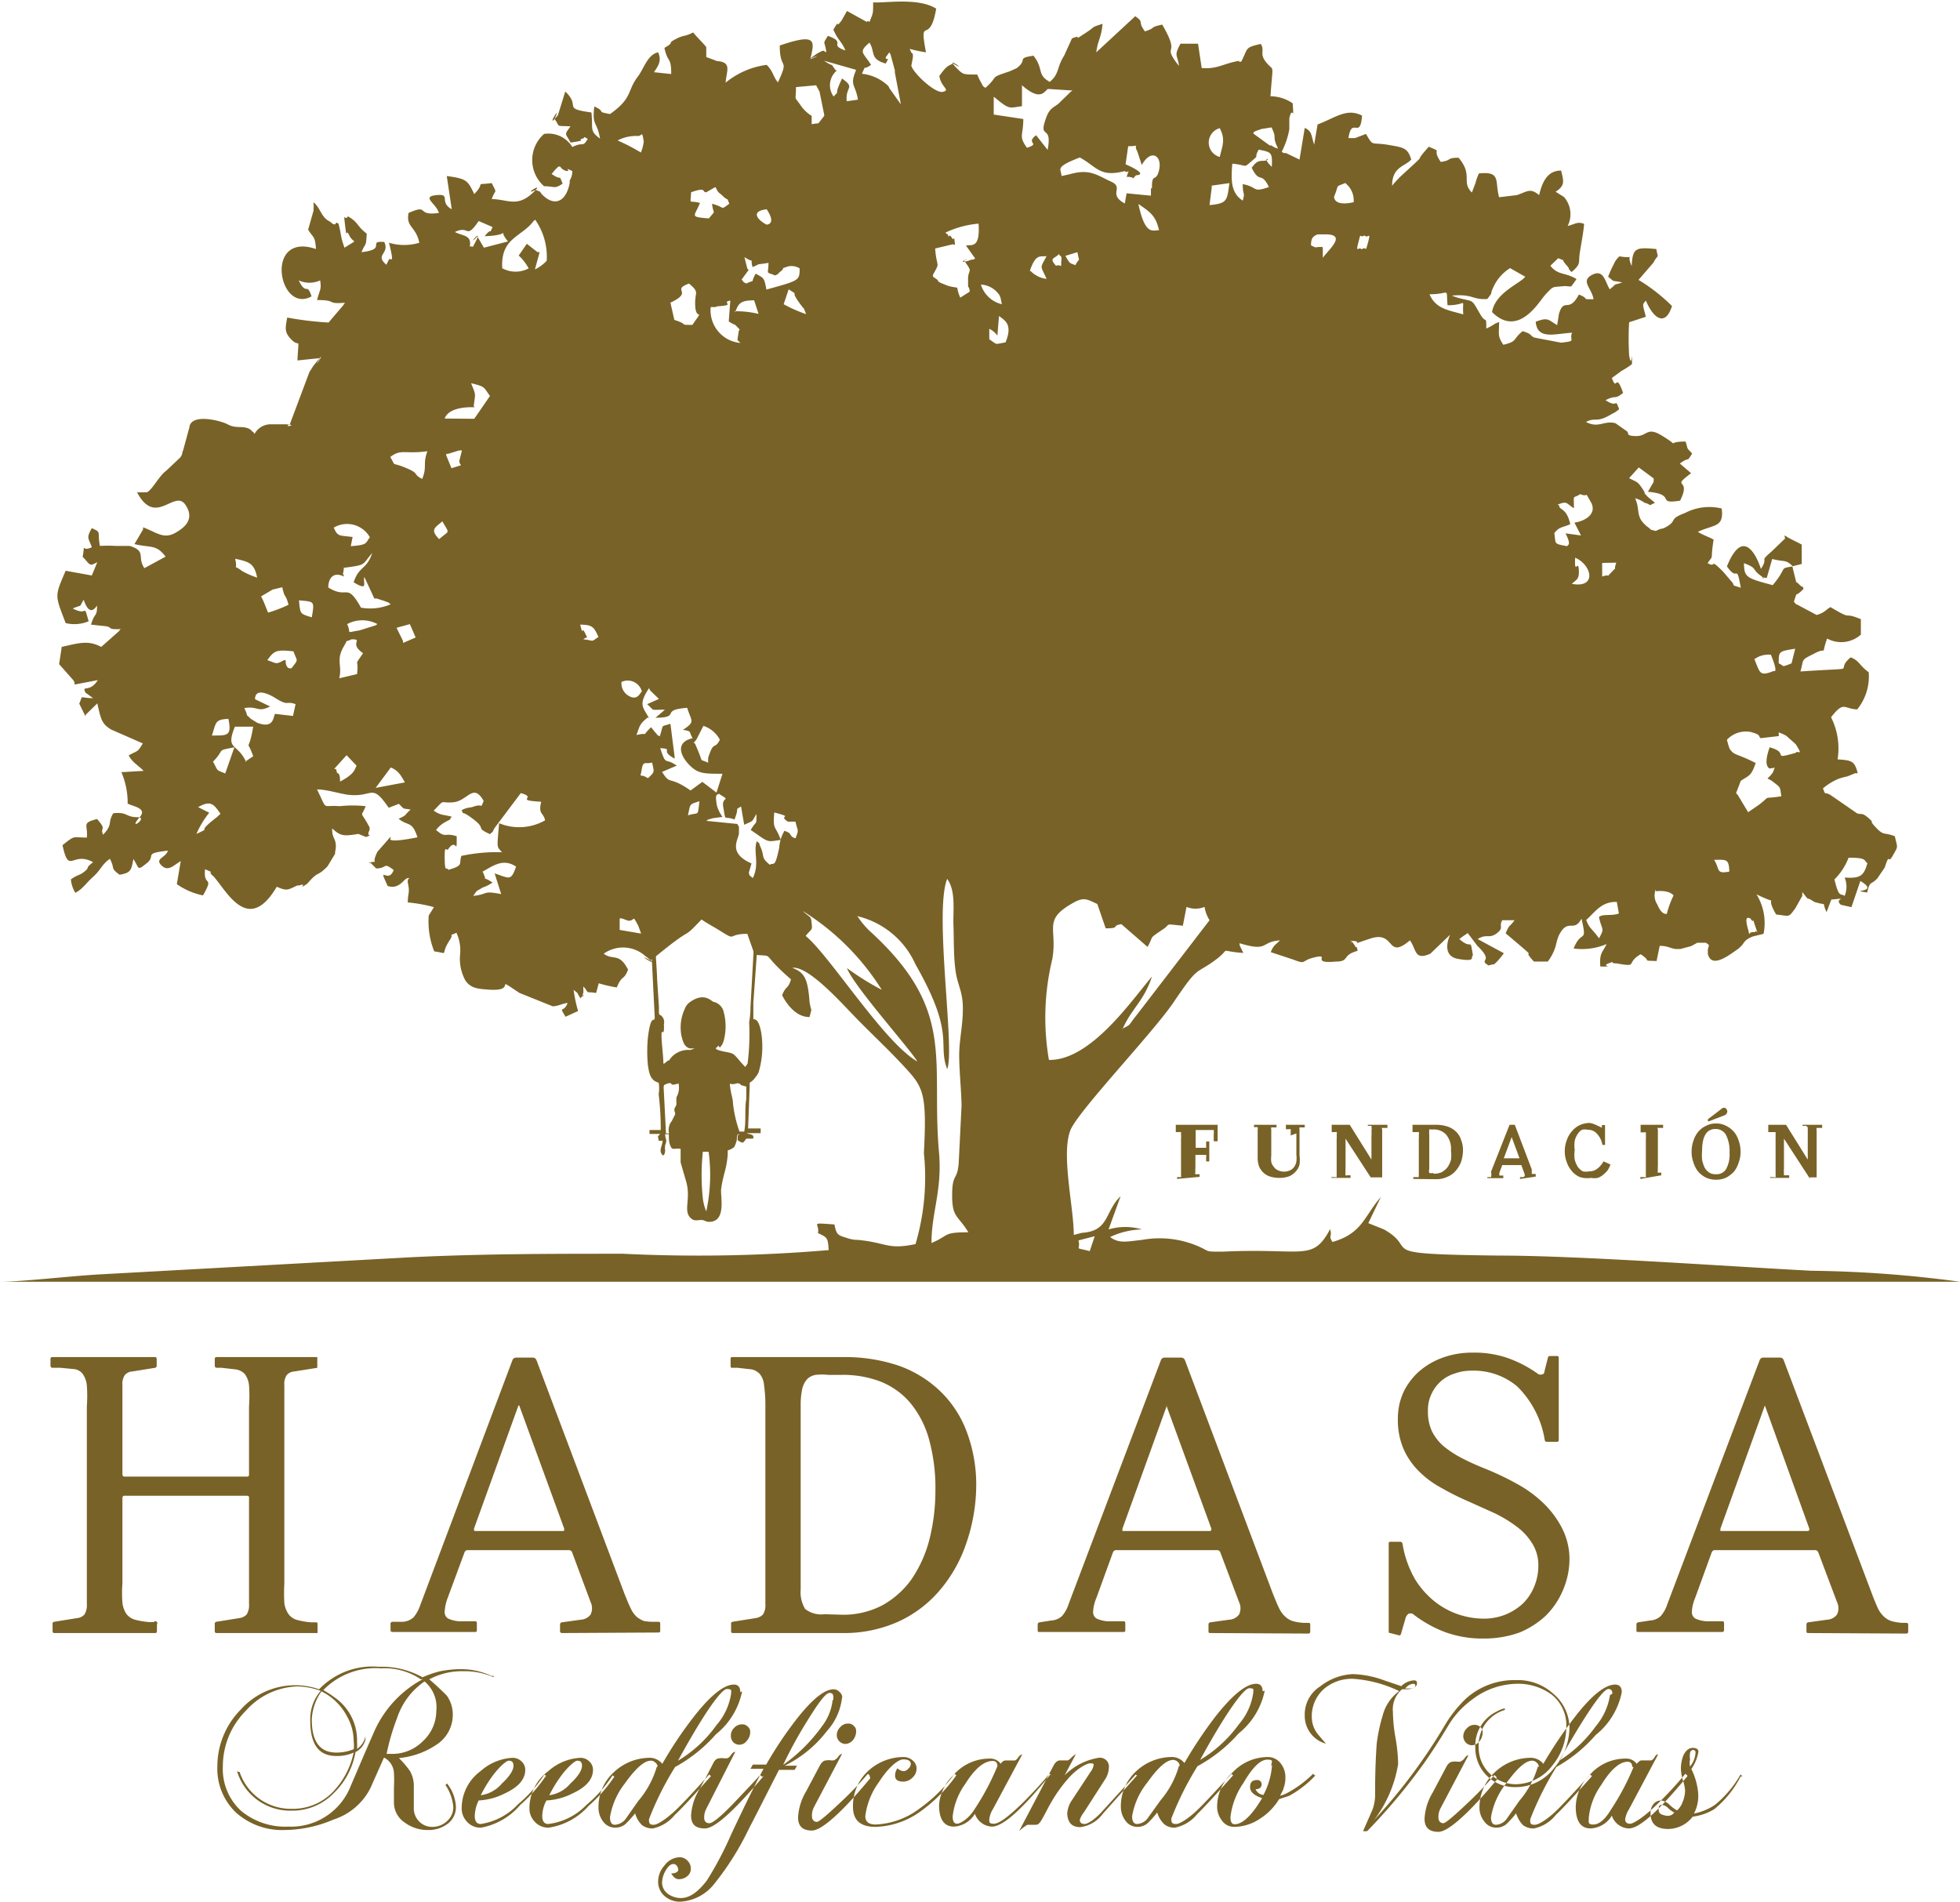
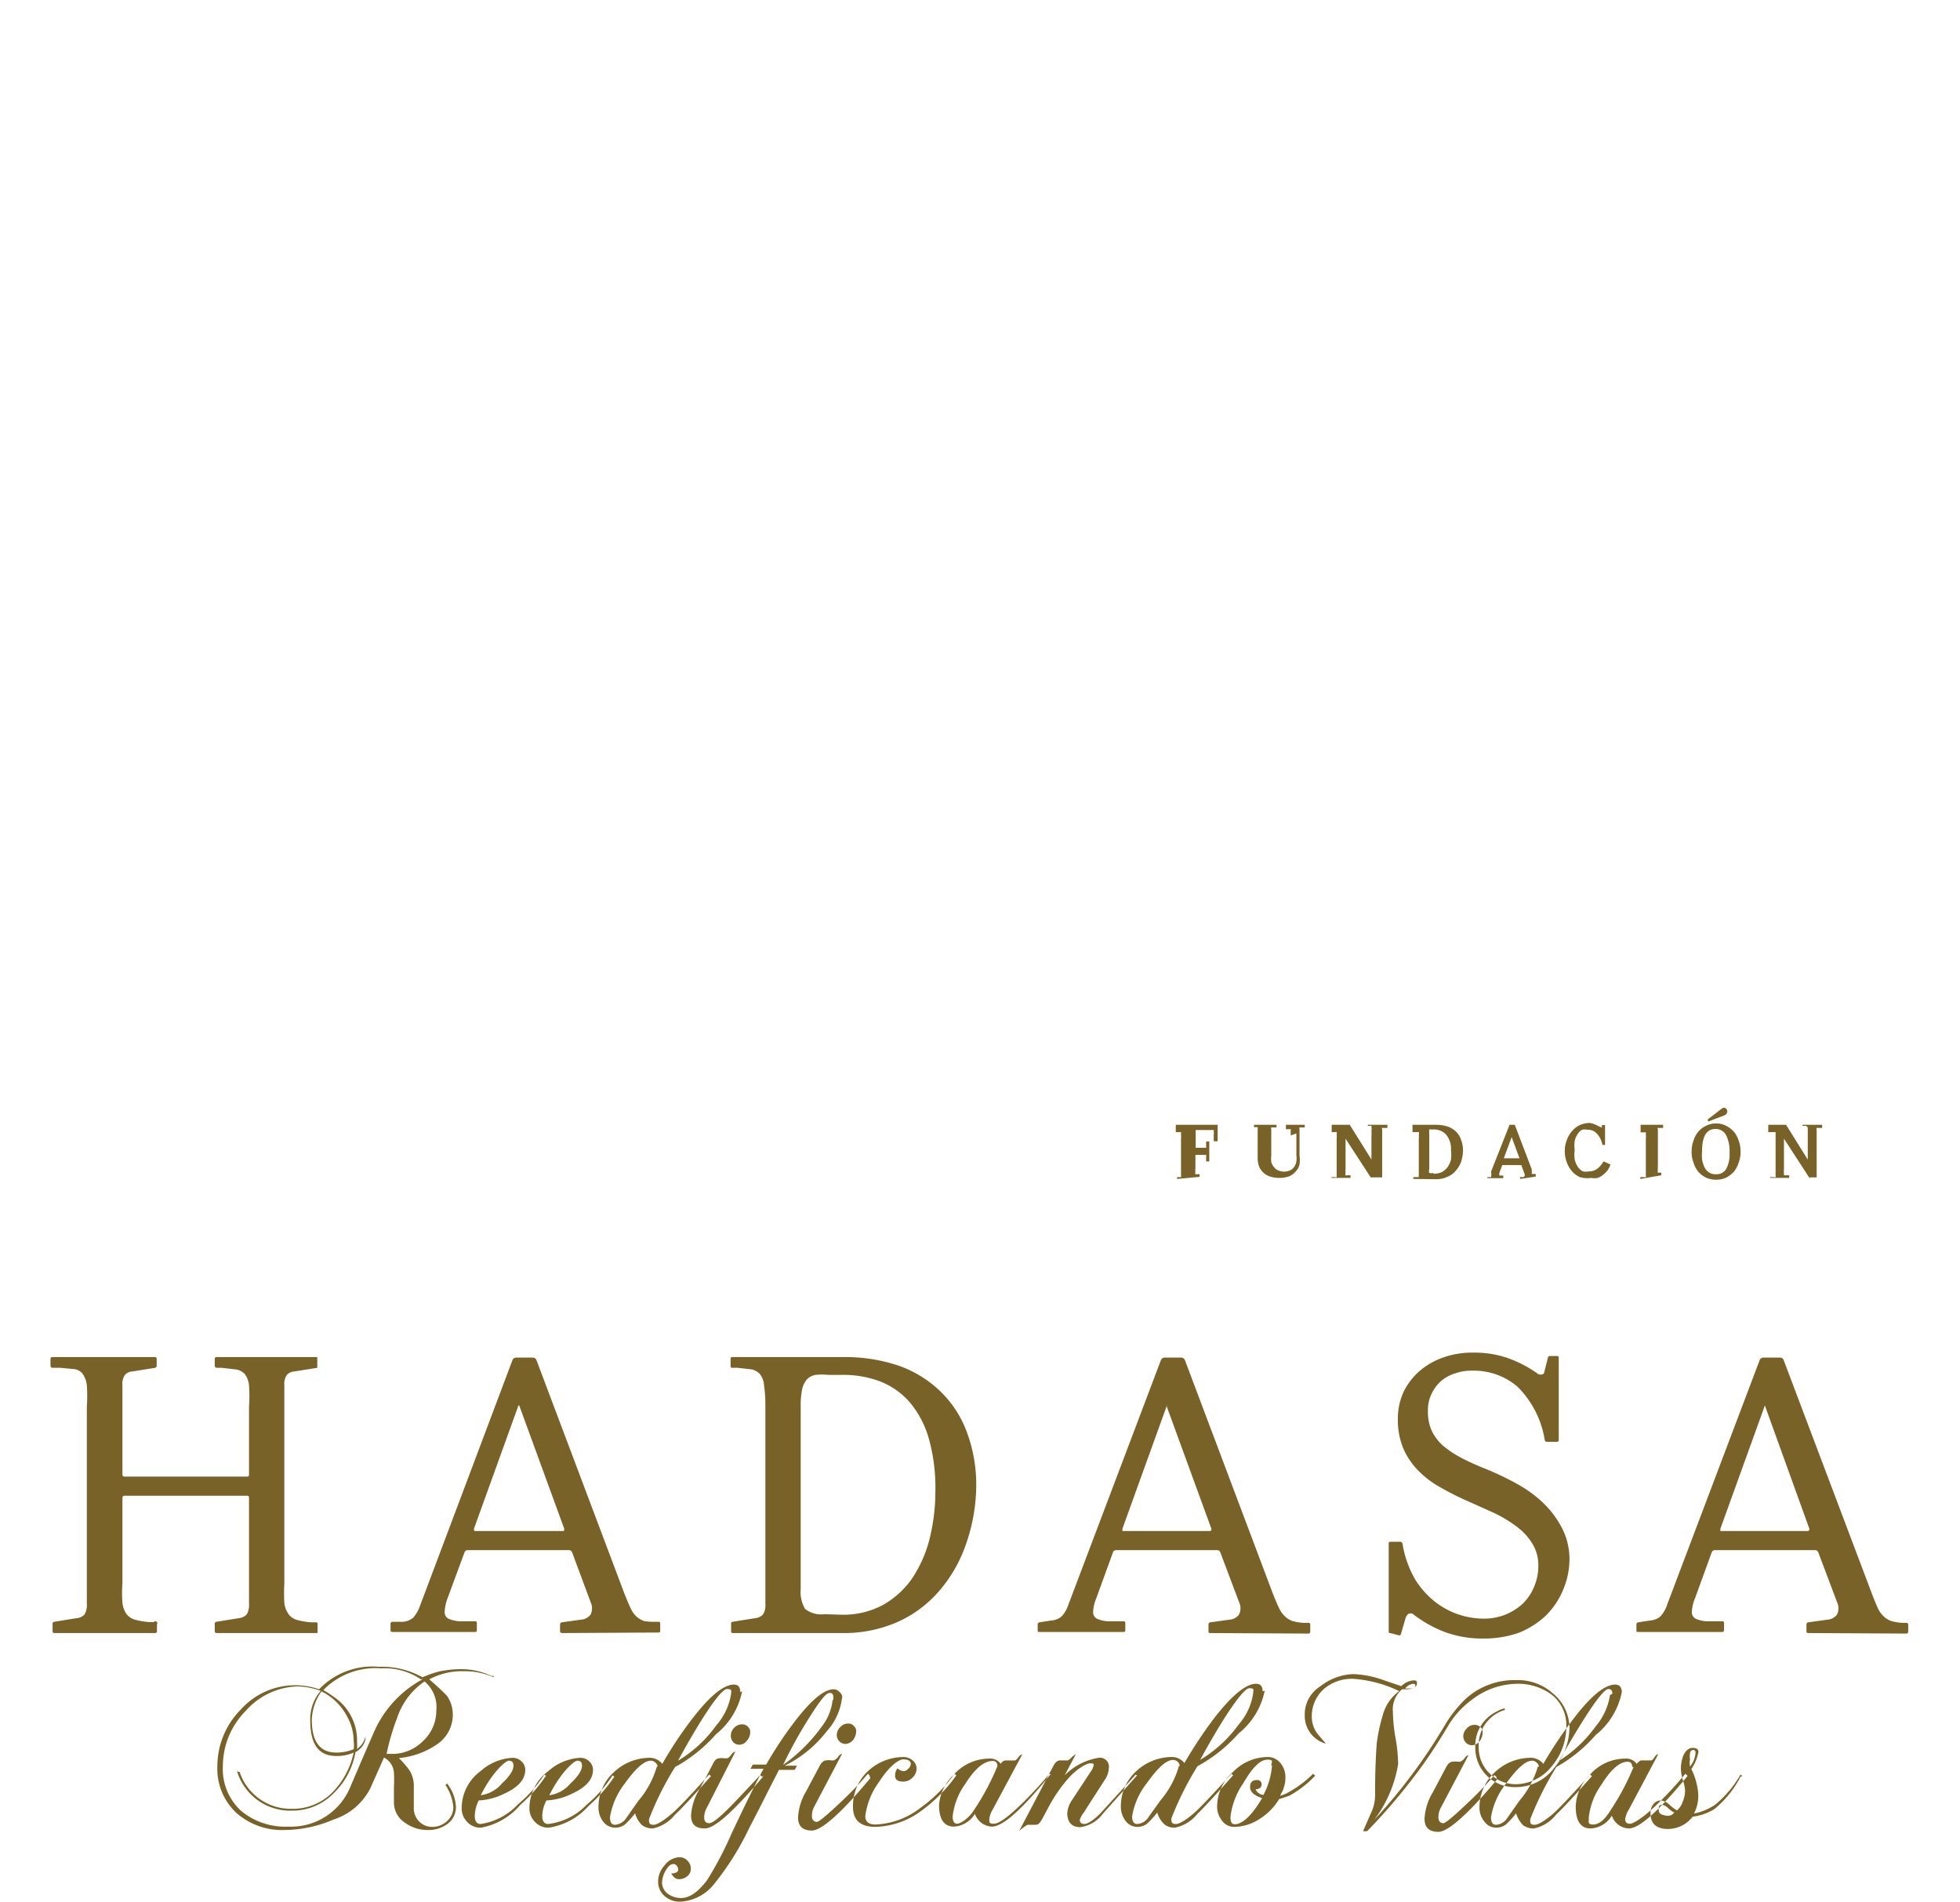
<svg xmlns="http://www.w3.org/2000/svg" viewBox="0 0 74.93 72.7">
  <defs>
    <style>.cls-1{fill:#796227;fill-rule:evenodd;}</style>
  </defs>
  <g id="Capa_2" data-name="Capa 2">
    <g id="Capa_1-2" data-name="Capa 1">
      <path class="cls-1" d="M18.87,64.07v.05a2.72,2.72,0,0,0-1.15-.23,2.64,2.64,0,0,0-1.31.31c.18.15.41.36.67.62a1.25,1.25,0,0,1,.23.71,1.36,1.36,0,0,1-.54,1.11,3.07,3.07,0,0,1-1.52.57,3.56,3.56,0,0,1,.42.49,1.16,1.16,0,0,1,.15.62v.78a.72.72,0,0,0,.2.53.69.69,0,0,0,.51.21.81.81,0,0,0,.57-.23.7.7,0,0,0,.23-.53,1.78,1.78,0,0,0-.3-.84l.06-.06a1.56,1.56,0,0,1,.34.9.8.8,0,0,1-.3.63,1.21,1.21,0,0,1-.78.25,1.46,1.46,0,0,1-.87-.28.92.92,0,0,1-.42-.78c0-.13,0-.31,0-.57a4.93,4.93,0,0,0,0-.56.7.7,0,0,0-.38-.58l-.52,1.17a2.4,2.4,0,0,1-1.41,1.2,4.8,4.8,0,0,1-1.87.4,2.64,2.64,0,0,1-1.85-.66,2.31,2.31,0,0,1-.72-1.78,3.08,3.08,0,0,1,.89-2.16,2.79,2.79,0,0,1,3-.78,2.82,2.82,0,0,1,2.29-.86,3.19,3.19,0,0,1,1.66.4l.2-.08a3.49,3.49,0,0,1,.48-.15,4.17,4.17,0,0,1,.8-.08,2.75,2.75,0,0,1,1.16.26ZM16.68,65.4a1.28,1.28,0,0,0-.45-1.12,2.73,2.73,0,0,0-1.05,1.4,8.62,8.62,0,0,0-.4,1.37l.2,0a1.64,1.64,0,0,0,1.19-.49,1.58,1.58,0,0,0,.51-1.18Zm-3.16,1.51a1.42,1.42,0,0,0,0-.36,1.9,1.9,0,0,0-.23-.89,2.22,2.22,0,0,0-1-1,2,2,0,0,0-.37,1.08c0,.84.31,1.26.94,1.26a1.72,1.72,0,0,0,.66-.13Zm2.57-2.71a2.47,2.47,0,0,0-1.52-.42,2.79,2.79,0,0,0-2.21.83,4.61,4.61,0,0,1,.55.37,2,2,0,0,1,.74,1.6,2.35,2.35,0,0,1,0,.28.78.78,0,0,0,.32-.48l0,.12a.72.72,0,0,1-.38.48,2.86,2.86,0,0,1-.83,1.57,2.2,2.2,0,0,1-1.61.67,2.12,2.12,0,0,1-2.1-1.55s0,.07.11.07a2.06,2.06,0,0,0,2,1.41,2.13,2.13,0,0,0,1.55-.63A3.09,3.09,0,0,0,13.52,67a1.53,1.53,0,0,1-.66.13c-.69,0-1-.46-1-1.37a1.65,1.65,0,0,1,.4-1.12,2.77,2.77,0,0,0-.86-.17,2.74,2.74,0,0,0-2,.93,3,3,0,0,0-.88,2.11,2.17,2.17,0,0,0,.7,1.72,2.64,2.64,0,0,0,1.8.6,2.45,2.45,0,0,0,2.39-1.56c.17-.39.47-1.11.93-2.15a4.2,4.2,0,0,1,1.83-1.93Zm4.79,3.7-.07-.06a5,5,0,0,1-1,1.13,2.46,2.46,0,0,1-1.43.76c-.15,0-.23-.1-.23-.31a1.43,1.43,0,0,1,.15-.59,2.46,2.46,0,0,0,1-.27q.78-.36.78-.9a.43.43,0,0,0-.15-.33.48.48,0,0,0-.34-.13,2,2,0,0,0-1.22.51,1.76,1.76,0,0,0-.72,1.4.73.73,0,0,0,.21.54.68.68,0,0,0,.53.22A2.57,2.57,0,0,0,19.89,69a5.75,5.75,0,0,0,1-1.14Zm-1.25-.4c0-.13-.06-.19-.18-.19s-.63.44-1.07,1.32a1.29,1.29,0,0,0,.81-.45c.29-.27.44-.5.44-.68Zm3.87.4a5.75,5.75,0,0,1-1,1.14,2.54,2.54,0,0,1-1.52.83.69.69,0,0,1-.53-.22.73.73,0,0,1-.21-.54,1.76,1.76,0,0,1,.72-1.4,2,2,0,0,1,1.22-.51.47.47,0,0,1,.34.13.43.43,0,0,1,.15.33q0,.54-.78.9a2.46,2.46,0,0,1-1,.27,1.31,1.31,0,0,0-.16.59c0,.21.08.31.23.31A2.43,2.43,0,0,0,22.42,69a5,5,0,0,0,1-1.13l.07.06Zm-1.25-.4c0-.13-.06-.19-.18-.19s-.63.44-1.07,1.32a1.29,1.29,0,0,0,.81-.45c.29-.27.44-.5.44-.68Zm6.05-2.81c0-.19-.08-.29-.24-.29q-.58,0-1.56,1.26a15.08,15.08,0,0,0-1.18,1.77.63.63,0,0,0-.44-.23,2,2,0,0,0-1.39.53,1.79,1.79,0,0,0-.61,1.37.88.88,0,0,0,.18.54.57.57,0,0,0,.44.23.62.62,0,0,0,.39-.12,3.31,3.31,0,0,0,.39-.43,1,1,0,0,0,.26.45.66.66,0,0,0,.42.13,1.48,1.48,0,0,0,.84-.52c.24-.22.7-.72,1.38-1.48l-.07-.06c-.62.69-1.06,1.16-1.32,1.4s-.63.52-.8.52-.18-.07-.18-.21a11.52,11.52,0,0,1,1-2,5.71,5.71,0,0,0,1.56-1.25,2.81,2.81,0,0,0,1-1.64Zm-.35.06a2.36,2.36,0,0,1-.56,1.2,4.89,4.89,0,0,1-1.47,1.36c1-1.83,1.66-2.74,1.87-2.74s.16.06.16.18Zm-2.81,2.79a.21.21,0,0,0-.09-.16.23.23,0,0,0-.17-.07c-.25,0-.58.29-1,.88a2.82,2.82,0,0,0-.56,1.28c0,.19.06.29.19.29a.57.57,0,0,0,.44-.27l.45-.64a3.55,3.55,0,0,0,.71-1.31Zm3.54-1.33a.5.5,0,0,1-.13.34.36.36,0,0,1-.29.15.33.33,0,0,1-.23-.1.36.36,0,0,1-.09-.24.42.42,0,0,1,.13-.31.41.41,0,0,1,.3-.13.29.29,0,0,1,.22.09.25.25,0,0,1,.09.2Zm.51,1.69c-1.11,1.31-1.86,2-2.24,2s-.53-.17-.53-.5a2.18,2.18,0,0,1,.32-1c.12-.21.29-.53.53-1,.06-.12.14-.18.22-.18a.54.54,0,0,1,.2,0l.09,0s.08,0,.16-.12.14-.13.17-.13L27,69.15a.73.73,0,0,0-.08.33c0,.15.07.22.2.22s.47-.28,1-.84.72-.76.94-1l.07.06Zm3-3a2.27,2.27,0,0,1-.58,1.28A4.57,4.57,0,0,1,30,67.5h.47l-.09.16h-.6c-.39.76-.77,1.52-1.16,2.27A10.7,10.7,0,0,1,27.32,72,1.77,1.77,0,0,1,26,72.7a.89.89,0,0,1-.6-.22.72.72,0,0,1-.24-.55.91.91,0,0,1,.24-.61A.75.75,0,0,1,26,71a.42.42,0,0,1,.29.14.42.42,0,0,1,.12.3.35.35,0,0,1-.13.28.48.48,0,0,1-.33.12c-.11,0-.2-.07-.29-.22.18,0,.27-.07.27-.14s-.06-.22-.18-.22-.21.09-.32.28a1,1,0,0,0-.12.43.54.54,0,0,0,.21.42.85.85,0,0,0,.51.17c.33,0,.65-.22,1-.68a13.28,13.28,0,0,0,.93-1.77q.82-1.74,1.23-2.49h-.5l.09-.16h.51a14.93,14.93,0,0,1,1.14-1.71q.91-1.17,1.44-1.17a.3.3,0,0,1,.22.1.28.28,0,0,1,.11.21Zm-.33.07c0-.16,0-.25-.15-.25s-.43.39-.9,1.15a16.4,16.4,0,0,0-.87,1.6A6.32,6.32,0,0,0,31.42,66a2,2,0,0,0,.41-1Zm.87,1.21a.25.25,0,0,0-.09-.2.27.27,0,0,0-.21-.09.38.38,0,0,0-.3.13.43.43,0,0,0-.14.31.34.34,0,0,0,.33.34.4.4,0,0,0,.29-.15.54.54,0,0,0,.12-.34Zm.51,1.69-.06-.06c-.22.26-.53.6-.95,1s-.9.84-1,.84-.19-.07-.19-.22a.72.72,0,0,1,.07-.33l1.08-2.05s-.08,0-.16.13a.42.42,0,0,1-.16.12l-.09,0a.54.54,0,0,0-.2,0c-.08,0-.16.06-.23.18l-.53,1a2.14,2.14,0,0,0-.31,1c0,.33.17.5.53.5s1.12-.66,2.23-2Zm3.32,0a5.89,5.89,0,0,1-1.33,1.35,3.09,3.09,0,0,1-1.76.62c-.57,0-.86-.25-.86-.76a1.81,1.81,0,0,1,.65-1.44,2,2,0,0,1,1.27-.47.52.52,0,0,1,.36.13.4.4,0,0,1,.15.31.46.46,0,0,1-.16.35.49.49,0,0,1-.35.15c-.2,0-.31-.07-.31-.22a.46.46,0,0,1,.09-.29.37.37,0,0,0,.25.11.26.26,0,0,0,.16-.09.28.28,0,0,0,.1-.18c0-.12-.1-.18-.29-.18s-.56.29-.93.87a2.79,2.79,0,0,0-.52,1.3c0,.21.13.32.39.32a3,3,0,0,0,1.71-.63,5.62,5.62,0,0,0,1.31-1.31l.07.06Zm3.63,0-.07-.06c-.28.34-.61.7-1,1.09-.56.55-.93.82-1.12.82s-.18-.06-.18-.17a.91.91,0,0,1,.14-.39l1.12-2.09s-.07,0-.15.11-.11.12-.14.12l-.17,0-.18,0s-.11,0-.18.13a.5.5,0,0,0-.44-.2,1.82,1.82,0,0,0-1.37.63A1.75,1.75,0,0,0,35.9,69c0,.55.19.83.57.83a1,1,0,0,0,.8-.49.72.72,0,0,0,.65.49c.42,0,1.16-.66,2.24-2Zm-2.06-.35c0-.13-.06-.2-.18-.2-.33,0-.68.29-1.05.88a2.61,2.61,0,0,0-.48,1.24c0,.19.06.28.17.28s.45-.19.67-.56a9.45,9.45,0,0,0,.87-1.64Zm5.34.35-1.31,1.47a1.27,1.27,0,0,1-.86.51c-.32,0-.48-.17-.5-.51a1,1,0,0,1,.18-.52l.71-1.08a.6.6,0,0,0,.12-.26c0-.05,0-.07-.13-.07s-.5.19-.85.59a5.52,5.52,0,0,0-.63.88c-.08.13-.18.33-.32.59s-.2.29-.29.29l-.16,0-.15,0s-.15.08-.32.24l1.31-2.49c.07-.14.16-.21.25-.21l.17,0,.13,0a.44.44,0,0,0,.14-.11.82.82,0,0,1,.17-.13l-.43.81A2.36,2.36,0,0,1,42,67.2a.34.34,0,0,1,.39.39.85.85,0,0,1-.16.46l-.79,1.23a.94.94,0,0,0-.16.29c0,.1.06.16.18.16s.4-.17.71-.52l1.25-1.37.07.06Zm4.8-3.21c0-.19-.08-.29-.25-.29q-.57,0-1.56,1.26a16.45,16.45,0,0,0-1.18,1.77.62.62,0,0,0-.43-.23,2,2,0,0,0-1.4.53,1.81,1.81,0,0,0-.6,1.37.88.88,0,0,0,.18.54.55.55,0,0,0,.44.23.6.6,0,0,0,.38-.12,3.31,3.31,0,0,0,.39-.43,1,1,0,0,0,.27.45.61.61,0,0,0,.41.13,1.47,1.47,0,0,0,.85-.52c.23-.22.69-.72,1.37-1.48l-.06-.06c-.63.69-1.07,1.16-1.32,1.4s-.63.52-.8.52-.18-.07-.18-.21a11.89,11.89,0,0,1,1-2,5.73,5.73,0,0,0,1.57-1.25,2.81,2.81,0,0,0,1-1.64Zm-.36.06a2.33,2.33,0,0,1-.55,1.2,5,5,0,0,1-1.48,1.36c1-1.83,1.67-2.74,1.88-2.74s.15.06.15.18Zm-2.81,2.79a.23.23,0,0,0-.08-.16.27.27,0,0,0-.17-.07c-.26,0-.58.29-1,.88a2.76,2.76,0,0,0-.57,1.28c0,.19.07.29.19.29a.55.55,0,0,0,.44-.27l.46-.64a3.46,3.46,0,0,0,.7-1.31Zm5.19.36a4,4,0,0,1-1,.78l-.39.13a2.3,2.3,0,0,1-.72.74,1.8,1.8,0,0,1-1,.32.57.57,0,0,1-.48-.26.85.85,0,0,1-.17-.52,1.78,1.78,0,0,1,.6-1.31,1.85,1.85,0,0,1,1.33-.58.61.61,0,0,1,.49.23.84.84,0,0,1,.19.57,1.07,1.07,0,0,1-.07.39c0,.06-.07.15-.13.29a1.36,1.36,0,0,0,.26-.1,4.3,4.3,0,0,0,1-.74l.06.06Zm-1.66-.39a2.88,2.88,0,0,1-.33,1.14A.36.36,0,0,1,48,68.4c.15,0,.23-.08.23-.17a.16.16,0,0,0-.18-.18c-.18,0-.26.09-.26.27s.15.32.46.42c-.4.68-.76,1-1.05,1-.11,0-.16-.09-.16-.28a2.87,2.87,0,0,1,.49-1.29c.35-.6.65-.9.92-.9S48.6,67.36,48.6,67.51Z" />
      <path class="cls-1" d="M60,66a2.41,2.41,0,0,1-.58,1.58,1.84,1.84,0,0,1-1.48.74,1.5,1.5,0,0,1-1.54-1.52,1.45,1.45,0,0,1,.84-1.38.9.9,0,0,1,.29-.11v.06a1.4,1.4,0,0,0-1,1.43,1.36,1.36,0,0,0,.42,1,1.43,1.43,0,0,0,1,.41,1.79,1.79,0,0,0,1.4-.72A2.34,2.34,0,0,0,59.88,66a1.49,1.49,0,0,0-.58-1.23,2.17,2.17,0,0,0-1.33-.4,2.88,2.88,0,0,0-1.7.61,3.38,3.38,0,0,0-.91,1q-.49.82-.93,1.44A22.58,22.58,0,0,1,52.27,70a.41.41,0,0,1-.16,0l.36-.82a1.69,1.69,0,0,0,.1-.63c0-.37,0-1,.06-1.88a6.36,6.36,0,0,1,.23-1.09,1.67,1.67,0,0,1,.63-.93,4.8,4.8,0,0,0-1.76-.47,1.64,1.64,0,0,0-1.12.39,1.39,1.39,0,0,0-.46,1.08,1.05,1.05,0,0,0,.25.67l.29.34a1.1,1.1,0,0,1-.81-1.07,1.27,1.27,0,0,1,.59-1.12A2.17,2.17,0,0,1,51.73,64a3.79,3.79,0,0,1,1.19.24l.65.22a.76.76,0,0,1,.46-.22c.09,0,.14,0,.14.12s-.14.22-.4.22l-.17,0a1,1,0,0,0-.35.86,6.2,6.2,0,0,0,.1,1,6.21,6.21,0,0,1,.1,1,4.81,4.81,0,0,1-.92,2.14,21.3,21.3,0,0,0,2.72-3.65,4.76,4.76,0,0,1,.8-1,2.76,2.76,0,0,1,1.91-.7,2,2,0,0,1,1.41.51A1.73,1.73,0,0,1,60,66Zm-5.89-1.57s0-.06-.09-.06a.45.45,0,0,0-.3.18l.13,0c.17,0,.26,0,.26-.14Zm2.57,1.8a.24.24,0,0,0-.08-.2.31.31,0,0,0-.22-.09.38.38,0,0,0-.3.13.43.43,0,0,0-.14.31.37.37,0,0,0,.1.24.33.33,0,0,0,.23.1.38.38,0,0,0,.29-.15.54.54,0,0,0,.12-.34Zm.52,1.69-.07-.06c-.22.26-.53.6-.95,1s-.9.84-1,.84-.19-.07-.19-.22a.72.72,0,0,1,.07-.33l1.08-2.05s-.08,0-.16.13a.42.42,0,0,1-.16.12l-.09,0a.54.54,0,0,0-.2,0c-.08,0-.16.06-.23.18l-.53,1a2.14,2.14,0,0,0-.31,1c0,.33.17.5.53.5s1.12-.66,2.24-2ZM62,64.69c0-.19-.09-.29-.25-.29q-.59,0-1.56,1.26A16.45,16.45,0,0,0,59,67.43a.62.62,0,0,0-.44-.23,2,2,0,0,0-1.39.53,1.82,1.82,0,0,0-.61,1.37.83.83,0,0,0,.19.54.55.55,0,0,0,.44.23.6.6,0,0,0,.38-.12,3.31,3.31,0,0,0,.39-.43,1.13,1.13,0,0,0,.26.45.66.66,0,0,0,.42.13,1.42,1.42,0,0,0,.84-.52c.24-.22.7-.72,1.38-1.48l-.07-.06c-.62.69-1.06,1.16-1.31,1.4s-.63.52-.81.52-.17-.07-.17-.21a11.89,11.89,0,0,1,1-2A5.57,5.57,0,0,0,61,66.33a2.79,2.79,0,0,0,1-1.64Zm-.36.06q0-.18-.15-.18c-.21,0-.84.91-1.88,2.74A5,5,0,0,0,61,66a2.42,2.42,0,0,0,.55-1.2Zm-2.81,2.79a.21.21,0,0,0-.09-.16.23.23,0,0,0-.17-.07c-.25,0-.57.29-1,.88A2.82,2.82,0,0,0,57,69.47c0,.19.06.29.19.29a.55.55,0,0,0,.44-.27l.45-.64a3.55,3.55,0,0,0,.71-1.31Zm5.68.36c-1.08,1.31-1.83,2-2.24,2a.71.71,0,0,1-.65-.49,1,1,0,0,1-.81.49c-.38,0-.57-.28-.57-.83a1.77,1.77,0,0,1,.53-1.21,1.8,1.8,0,0,1,1.37-.63.49.49,0,0,1,.43.2c.07-.08.13-.13.18-.13l.18,0,.18,0s.07,0,.14-.12.12-.11.14-.11l-1.11,2.09a1,1,0,0,0-.15.39c0,.11.06.17.19.17s.56-.27,1.11-.82a13.58,13.58,0,0,0,1-1.09l.07.06Zm-2.06-.35a9.45,9.45,0,0,1-.87,1.64c-.22.37-.45.56-.67.56s-.17-.09-.17-.28a2.61,2.61,0,0,1,.48-1.24c.36-.59.71-.88,1-.88.12,0,.18.07.18.2Zm4.16.35-.07-.06A4.16,4.16,0,0,1,65.56,69a2.21,2.21,0,0,1-.8.33,1.44,1.44,0,0,0,.16-.78,2.55,2.55,0,0,0-.26-.92,1.69,1.69,0,0,0,.27-.66c0-.1-.08-.15-.22-.15s-.27.1-.36.3a1.44,1.44,0,0,0-.09.51,1.79,1.79,0,0,0,.08.44,1.44,1.44,0,0,1,.08.39,1.18,1.18,0,0,1-.09.42.76.76,0,0,1-.22.33,1.48,1.48,0,0,1-.29-.22.56.56,0,0,0-.32-.16.37.37,0,0,0-.29.14.51.51,0,0,0-.11.35c0,.4.22.6.67.6a1.19,1.19,0,0,0,.94-.47,2.08,2.08,0,0,0,.83-.29,3.91,3.91,0,0,0,1-1.24ZM64.82,67a.92.92,0,0,1-.21.53.62.62,0,0,1,0-.27.69.69,0,0,1,0-.24c0-.08.08-.12.11-.12a.09.09,0,0,1,.1.1Zm-.8,2.3a1,1,0,0,1-.24-.17.44.44,0,0,0-.22-.13c-.1,0-.15,0-.15.17s.09.2.27.24S64,69.34,64,69.27Z" />
-       <path class="cls-1" d="M41.66,47.83c-.65-.17-.33,0-.43-.41l.62-.16-.19.57ZM66.91,35.11c.23.32,0-.28.18.26s.06.1,0,.27c-.31-.06-.16.27-.27-.14-.17-.62.1-.34.14-.39Zm-43.22,0s.07,0,.08,0l.25.09c.29,0,.13-.27.38.19l.11.3-.82-.14v-.48Zm9.07-.09A3.26,3.26,0,0,1,35,36.87c1.54,2.7.83,3,1.21,4,.31-.73-.51-6,0-7.27.34.46.22,1.22.24,1.76s0,1.17.08,1.75.28.77.28,1.45-.15,1.22-.14,1.86.08,1.25.09,1.85l-.11,2.21c-.06.68-.25.36-.25,1.22s.22.75.62,1.41c-1,0-.7.11-1.41.41,0-1.17.41-2,.29-3.44-.32-3.54.69-5.43-2.62-8.46a3,3,0,0,1-.49-.58Zm10.16,4.31c.34-.78.81-1.05,1.12-2-.78.92-2.35,3.22-3.94,3.19a9.52,9.52,0,0,1,.13-3.86c.2-1.16-.36-1.47.72-2.1.48-.29.59-.19,1,0l.32.93c.59,0,.19-.1.6-.16l1,.87c.27-.48,0-.27.63-.7.26-.19,0-.18.72-.11l.14-.72a.91.91,0,0,0,.69,0,1.36,1.36,0,0,0,.19.51l-2.82,3.67c-.3.37-.15.3-.56.5ZM30.7,34.84c.3.27.3.17.33.46s0,.19-.23.48c.91.74,3,4.08,4.27,4.8-.28-.48-2.44-2.89-2.69-3.57a10.18,10.18,0,0,0,1.33.83,9.46,9.46,0,0,0-3-3Zm30.43.23c.11.51.23.39,0,.8-.3-.41-.36-.36-.49-.7.34-.3.58-.71,1.17-.69l.08.44c-.25.11-.66,0-.77.15Zm2.17-1c.55-.05.67.16.68.16a3.72,3.72,0,0,0-.26.71c-.07,0-.21,0-.36-.36A.62.62,0,0,1,63.3,34Zm7.22-.52a.91.91,0,0,1,0,.7c-.16-.12-.21.11-.39-.63a2.34,2.34,0,0,0,.54-.83c.7,0,.57.09.72.21-.14.49-.28.58-.83.55Zm-51.61-.16.25.79c-.74-.14-.45,0-1.07.07l.12-.17c.1-.08,0,0,.24-.15a1.49,1.49,0,0,0,.38-.19c-.48-.32-.15.07-.38-.42.38-.2.77-.53,1.28-.19-.2.56-.24.45-.82.26Zm46.62-.52c.45,0,.57-.06.58.45-.52.1-.35-.08-.58-.45ZM26.3,31.17c.1-.47.05-.41.44-.54-.08.62,0,.4-.44.54ZM7.57,30.86c.51-.3.62-.08.86.25l-.14.13c-.91.7-.1.32-.78.64A3.4,3.4,0,0,1,8,31.07l-.42-.21Zm9.58,2.39c.6-.17.38-.23.49-.53a6.48,6.48,0,0,1,1.55-.14c-.21-.24-.19-.12-.11-1.11a2,2,0,0,0,1.76-.11c-.07-.31-.27-.22-.15-.71-1.08-.06-.11-.15-.78-.33l-1,1.33c-.13.23,0,.07-.18.24-.6-.28-.09-.17-.67-.6s-.27,0-.41-.32c.26-.13.29-.07.47-.14.37-.12.23.12.37-.21-.4-.71-.61,0-1.16.05s-.28-.16-.75.32c.29.2.38.14.71.24,0,0-.06,0-.07.07s-.31.11-.55.43c.4.34.3.08.79.24,0,.82,0,0-.33.5-.06.08-.14-.22-.13.35s.06.3.14.43Zm10.32-2.91c.53.32.1.07.18.52.11.6,0,.3.43.47l.05-.14c.12-.35-.05-.2.2-.36l.12.7c.38-.17.27-.09.47-.41,0,.48,0,.22-.22.61l.22.15c.49.35.45.29.93.23-.21-.58-.31-.35-.25-1.05.8.21.11.09.52.35l.06,0,.06,0h.17c.09.39.14.29,0,.64-.21-.08-.13-.1-.18-.12s.06-.06-.24-.17a1.46,1.46,0,0,0-.2.64c-.17.82-.2.55-.36.66-.36-.3-.18-.28-.36-.69-.08-.19,0-.1-.14-.21-.14.43.12.85-.15,1.41-.1-.1-.14-.07-.15-.22l.1-.34c-.91-.4-.51-.89-.48-1.15,0,0,0-.06,0-.09,0-.26,0-.13-.06-.27L27,31.38c.16-.09-.08,0,.25-.1l.37-.05a1.5,1.5,0,0,1-.21-.42c-.09-.49,0-.42.1-.47Zm-12.53-1c.31.13.39.32.54.57l-1.12.21.58-.78Zm9.83.41c-.34-.22-.3.06-.24-.32s.14-.2.4-.28c.08.38.11.35-.16.6ZM13,29.88c0-.42-.11-.25-.13-.39s-.06-.07-.09-.1l.47-.52.38.4c-.09.2-.11.33-.63.61Zm-4.85-.77c.48-.49.08-.4.81-.54l-.35,1c-.37-.16-.25-.06-.46-.44Zm18.36-.7.06-.07.06-.08.26-.51a1.09,1.09,0,0,1,.63.53c-.21.41-.23,0-.45.7a.41.41,0,0,1,0,.09s0,.06,0,.09c-.4-.2-.11.12-.51-.75Zm41.34.94c-.09.17,0,.14-.28.41l.15.08c.38.29.32.22.38.6-.79.13-.34-.07-.86.33l-.41.28-.39-.65-.07-.08.18-.47c.33-.22.39-.17.57-.68-.76-.39-.81-.27-1-.55a3.37,3.37,0,0,1-.1-.34,1,1,0,0,1,.9-.3c.44.12.28.16.39.24l.69-.08a.29.29,0,0,0,0-.08A.24.24,0,0,1,68,28a1.65,1.65,0,0,1,.29.13l.36.32c.31.5.07.21,0,.33-1,.28-.19,0-1-.21-.06.19-.23.68,0,.81ZM9.37,29.12l.31-.21c-.28-.78-.19,0,0-1.13l-.7,0c-.29.72-.07.68.21,1a1.46,1.46,0,0,1,.22.35Zm-1.27-1c.17-.51.11-.61.63-.64.15.69-.07.63-.63.64Zm16.66-.69c-.33.27-.29.31-.43.67.55-.13.12.13.56-.3l.16.2c.13.13,0,.05.17.15.17-.48,0-.35.41-.48l.16,1.26,0,.07c-.6-.32,0-.36-.55-.4.24.73.16.33.63.67l-.56.24c.34.54.23.11,1.09.71l.45-.33.54.41.23-.72c-.73,0-.95,0-1.29-.36s-.5-.85.15-1c-.17-.27,0-.25-.37-.32.49-.32.32-.32.16-.84-1.08.08-.2.37-1.21.38l.36-.31c-.6,0-.36.07-.68-.21l.45-.2-.33-.32-.05-.09c-.41.63-.24.71,0,1.14ZM10.31,27l-.56-.27c0-.45.54-.19.75-.06.55.35.42.11.8.25l-.1.45-.69-.08c-.07.18-.07.57-.68.34l-.24-.15c-.27-.26-.05,0-.25-.41.54-.09.5.19,1-.07ZM24,26.58a.55.55,0,0,1-.24-.51.56.56,0,0,1,.78.37c-.06,0-.15.4-.54.14Zm44-1.24c0-.44,0-.44.63-.54l-.14.56c-.43.17-.25.1-.49,0Zm-.3-.31a.92.92,0,0,0-.63.17c.22.53.19.67.74.45,0,0,.2.13-.11-.62Zm-56.85.21c-.33.19-.29.1-.63,0,.26-.37.34-.41,1-.34.14.41.21.27-.07.64,0,0-.2.09-.23-.24a.07.07,0,0,0,0-.06Zm2.12.69c.12-.51-.14-.69.18-1.23.18-.3,0-.12.29-.26.48,0-.13.14.44.53-.38.57-.15.13-.23.8l-.68.16Zm2.44-1.36a.15.15,0,0,1,0-.06L15.16,24l.51-.14.22.51-.46.2Zm6.89-.13c.18-.14.17,0,.09-.19-.19-.41-.07.17-.21-.37.49,0,.53.11.7.47-.32.21-.13.14-.58.09Zm-7.87-.59a.21.21,0,0,1-.08.06l-.61.19c-.57.09-.29.13-.47-.24a1.22,1.22,0,0,1,1.16,0Zm-3-.9c.58.06.6,0,.49.65-.45-.14-.44-.11-.49-.65Zm-.64-.5c.11.49.11.19.24.67a5.07,5.07,0,0,1-.78.3c-.08-.18-.17-.45-.27-.62l.44-.26.37-.09Zm51-.94c-.13.37.07.1-.18.36s0,.05-.36.17l0-.52Zm6.75.14c-.56.1-.17,0-.77.72-1-.27-1.09-.29-1.1-.84.52.19.29.22.63.47s-.15,0,.24.1l.21-.73c.52.13.49,0,.79.28Zm-8.32-.33c.65.29.83,1.18-.13,1,.17-.16.27-.17.27-.44,0-.61-.19.21-.14-.59Zm-50.39.76a2.85,2.85,0,0,1-.59-.26c-.39-.3-.13.08-.25-.46.54.12.73.17.84.72Zm3.29-.37c.92-.12.7-.1,1.11-.57-.22.66-.5.48-.71,1.12.59.36.34,0,.41-.2l.38.82.09,0,.28.09c.28.11.06,0,.26.13a2,2,0,0,1-1.14.13c-.56-1-.49-.3-1.25-.77,0-.32.17-.63.6-.42-.07-.25-.05.1,0-.35Zm.36-1.18c-.5-.07-.57,0-.72-.36a1,1,0,0,1,1.38.37c-.18.23-.07.29-.73.34l.07-.35Zm3.31.08c-.37-.37-.15-.44.12-.68.29.51.28.32-.12.68Zm42.63-.23c.2-.25.29-.2.61-.34-.13-.6-.39-.54-.42-.68s0,0-.06-.07c.38-.15.31-.05.62.14,0-.58-.06-.34.24-.54.36.15.13-.17.4.29s-.21.74-.62.8l.25.49-.59-.08c.23.46.09.43.06.49-.54-.1-.42-.08-.49-.5ZM14.92,17.47c.42-.32.54-.1,1.42-.22-.19.51,0,.57-.2,1.06-.39-.2-.06-.19-.64-.43s-.34,0-.58-.41Zm2.14-.12.07,0,.42-.13s.08,0,.11,0l-.1.4c0,.23.26.1-.3.28l-.2-.49Zm1.05-1.82c.06-.52.1-.38-.1-.88.53.13.47.13.72.49l-.6.87L17,16c.13-.36.67-.45,1.15-.43Zm20.1-3.44c.17.15.53.28.23,1-.44.07-.28.11-.62-.12l0-.4a.81.81,0,0,1,.31.26l.06-.74Zm-10.1-.16c.13-.38.25-.44.72-.45L29,12a3.65,3.65,0,0,0-.92-.1Zm-.77-.19-.17,0a1.25,1.25,0,0,0,1.13,1.37c-.11-.15-.13,0-.07-.37,0,0,0-.1.05-.14-.27-.29-.1-.11-.42-.31l.06-.8c-.39.08.27.17-.49.22Zm28-.07c.79,0,.55-.34.6.35-.58-.17-1.05-.21-1.29-.77.82,0,.62-.3.69.42Zm-29.71-.1c.92-.43,0-.47.71-.73.44.37.2.3.24.88s.37,0-.11.7c-.55,0-.09,0-.69-.19l-.15-.66Zm4.52-.51c.49.32-.06-.09.5.64.18.24,0-.09.17.31a5.29,5.29,0,0,1-.86-.38l.19-.57Zm8.15.57a1.1,1.1,0,0,1-.8-.75.9.9,0,0,1,.59.26c.16.17.15.19.21.49ZM40.57,10c0,.31,0,.08-.2.16-.27-.31-.08-.25.12-.45,0,.11.13,0,.08.29Zm-11.95.32-.27.37,0,0c.19.19-.09,0,.18.15.4-.19.12.05.36-.38.31.18.32.13.41.61,1.26-.35,1.27-.34,1.27-.81a.58.58,0,0,0-.52-.05c-.25.09,0,0-.2.16s0,.06-.22.16c-.37-.16-.26,0-.25-.48-.57.09-.23,0-.61.16-.12-.44.14-.09-.31-.38l.11.44Zm12.57-.68c.08.46.1.15-.08.5-.2-.1-.18,0-.38-.36l.46-.14Zm-1.82.72c.23-.69.41-.53.64-.57-.26.5-.24.33,0,.87a1,1,0,0,1-.61-.3ZM52.17,9c.11.16.27-.24.11.34-.1.34,0,.06-.23.19-.11-.13-.25.22-.1-.34.09-.34,0-.07.22-.19Zm-1.62.44c-.36,0-.18.06-.43-.06,0-.25.05-.34.25-.42l.31,0c.84,0,.08.61-.11.9,0-.1,0-.13,0-.38Zm-31.35.81c-.06-1.07.61-1.17,1.08-1.66.14-.15.07-.1.18-.19a2.46,2.46,0,0,1,.44,1.57,1.54,1.54,0,0,1-.45.33l.18-.66h-.08l-.41-.32-.31.45a1.84,1.84,0,0,1,.38.49,1.06,1.06,0,0,1-1,0Zm17.31-.89c-.06-.52,0-.07-.13-.28s-.09.11-.15-.13c0,0-.06,0-.08-.06a3.67,3.67,0,0,1,1.26-.34c.07,1-.3.78-.48.84l.35.49c-.13.09-.05,0-.26.09-.57.16.23-.21-.16,0,.38.5.13.28.15.76l0,.22a.32.32,0,0,1,.06.2l-.36.23c-.23-.54.07-.31-.46-.45l-.3-.12c-.23-.15.07,0-.28-.23a.56.56,0,0,1,0-.08c.29-.53.14-.21.08-1l.67-.16ZM17.39,8.87c.31.16.65.11.57.55.17,0,.09.06.18-.1.42-.77-.38.22.11-.28l.25.43.92-.24c-.47-.56.27-.24-.89-.2.3-.38.15,0,.3-.35l-.53-.23c-.51.74-.34.14-.91.42ZM29.31,8c.39.59,0,.58,0,.59-.3-.15-.67-.51,0-.59Zm15,.8c-.25,0-.53.21-.79-1,.52.34.67.5.79,1ZM51.43,7a.84.84,0,0,1,.32.73C51,7.9,51,7.55,51,7.52c.22-.51,0-.34.47-.54Zm-5.13.1L47,7c-.09.66-.07.78-.76.84l.09-.72Zm-19.08.68c.05.47.17.21-.12.57-.76-.06-.55-.07-.34-.59-.45-.13-.36.11-.34-.41.63-.22.39,0,.58,0l.35-.2c.15.28.07.14.29.35s.13,0,.24.29c-.37.26-.12.14-.66,0ZM44,7.2l0,.28-.93-.09L43,7.78c-.67-.37,0-.6-.53-.84s-.81-.5-1.57-.28l-.32.07c0-.28-.3-.32.7-.71.66.36.76.77,1.72.52.14.12.2-.17.07.22.41,0,.13.17.36-.06,0,0,.55,0-.4-.42l.1-.69c.52,0,.17-.12.35.2l.17.52c.38-.69.86-.31.62.33-.11.28-.24,0-.23.56Zm3.15-.94c.56.06.37.18.7-.1s.06-.07.27-.44c.48.1.53.09.5.66-.5-.49.15-.24-.37-.23-.24,0-.31.17-.4.26.31.64.36.12.66.74-.66.23-.4,0-1-.11,0,.48.1.26,0,.63-.46-.3-.45-.78-.4-1.41ZM46.63,6a.57.57,0,0,1,0-1.1c.23.43.1.68,0,1.1ZM24.5,5.83a7.49,7.49,0,0,0-.89-.46,1.5,1.5,0,0,1,.78-.17c.16,0,.15-.24.22.21a1.51,1.51,0,0,1-.11.42Zm23.42-.77c.18-.1-.05,0,.31-.13l.38-.06c.23.47,0,.3.25.81a.58.58,0,0,1-.25-.12l-.07,0-.62-.45ZM31.51,4.43c-.32.4-.13.24-.48.32V4.43A1.4,1.4,0,0,1,30.59,4c-.25-.35-.16-.12-.16-.67l.77-.07.13.24.18.89Zm7.56-1.18,0,.81c-.48.06-.46.15-1-.3,0,0,0,0-.08-.06l0,.68,1.13.17c0,.65-.19.64.14,1.1.55-.18-.08-.16.35-.48l.44.56c.19-1-.35-.38-.08-1.16.14-.43.27-.43.5-.61,0,0,0,0,.06-.06l.32-.31.07-.07L41,3.46l-.94-.06c-.15.11-.29.48-1-.15ZM32,2.69a.73.73,0,0,0-.13,1c.28-.31,0,.06.23-.49l.09-.2c.53.38.12.29.18.87l.43-.06c-.1-.61-.33-.52-.07-1.14L31.5,2.32c.46.31.18,0,.45.37Zm1.95.59a1.7,1.7,0,0,0-1-.46c.19-.41,0-.09.35-.34C33,2,32.8,2,33.24,1.63c.23.37,0,.62.62.8.19-.33,0-.07,0-.24L34,2a.47.47,0,0,1,.05.1l.16.59s0,0,0,.08l.23,1.22L34,3.37a.26.26,0,0,0-.05-.09Zm-6.55-.95L27,2.18l0-.38c-.15-.19-.34-.36-.5-.56-.33.17-.38.1-.64.24-.43.22,0,.09-.46.35.13.61.26.31.26,1L25,2.76c.18-.26.3-.45.16-.76-.4.08-.55.63-.77.92-.43.56-.19.82-1.07,1.44-.59-.11-.1-.06-.6-.29-.09.77.1.54.22,1.23-.42-.31-.26-.35-.33-1-1.15-.16-.38-.22-1-.8l-.28.9c-.55.68.19-.55-.13.15.24.32,0,.25.61.28-.26.36-.19.24,0,.62.71-.1.24-.09.43-.14s0-.13.23,0c-.21.35-.15.09-.59.31a1.07,1.07,0,0,0-1.08-.5,1.33,1.33,0,0,0,0,2c.42,0,.38.12.71-.1-.17-.41,0-.07-.42-.37.44-.54.22-.16.6-.11.12,0-.16-.17.19,0a.7.7,0,0,1-.1.36s0,.06,0,.09c-.13.7-.55.91-1,.5-.21-.19,0-.11-.3-.23-.6.27.46-.41-.13.13s-.95.23-1.55.22c.14-.42.22-.16,0-.61-.74.09-.18-.09-.67.42-.25-.53-.3-.59-1.05-.69L17.27,8c-.51-.29,0-.6-.59-.54s0,.32.1.68c-.91.13-.33-.36-1.16,0-.11.56.28.5.41,1.14a2,2,0,0,1-1.16,0c.23.9.06.55,0,.64l-.1.2c-.46-.39.14-.41-.08-.87-.68-.05.14.28-.87.39.16-.4.17-.15.2-.71-.38-.28-.31-.43-.72-.66-.13.23-.18-.29-.1.41.07.52,0,0,.16.33s.38.09-.19.46C13,9,13.06,9,12.94,8.55c0,0-.09-.07-.11,0s-.14,0-.2-.07c-.37-.17-.36-.52-.64-.74a.19.19,0,0,0,0,.1.56.56,0,0,1,0,.1.36.36,0,0,0,0,.1l-.21.74c.22.35.26.23.3.74-2-.68-1.43,2.51-.17,1.81-.18-.56-.19,0-.49-.61a1,1,0,0,0,.82,0c.05.35,0,.31-.12.75.82,0,.3.17,1.11.1,0,0-.07,0-.09.08l-.58.68a12.43,12.43,0,0,1-1.58-.19c-.08.44-.11.58.19.87s.25-.21.2.77l.86-.09c-.4.65.42-.55-.19.22-.19.25,0,0-.21.31l-.75,2c-.34.15.48,0-.27,0-.16,0-.25,0-.45,0a.7.7,0,0,0-.63.37s-.05-.1-.06-.07a.53.53,0,0,0-.15-.13c-.25-.12-.51,0-.8-.16s-1.43-.44-1.48.11L7,17.22c-.06.12,0,.12-.11.27L6.35,18c-.26.18-.55.76-.74.82l-.37,0c.71,1.35,1.43-.14,1.85.48s-.18.94-.35,1.05c-.48.29-.75,0-1.27-.19,0,0,0,0,0,.08l-.33.56c.62.15.83,0,1.19.48l-.81.44c-.29-.42.09-.65-.56-.85l-.41,0H4.42a5.17,5.17,0,0,0-.6,0c-.11-.57.08-.5-.31-.68-.22.39-.13.36,0,.73-.43.21-.24-.26-.35.37.29.28.23.39.56.2L3.51,22l-1-.18c-.43,1-.41.92,0,2a1.4,1.4,0,0,0,.88-.07c-.22-.74,0-.16-.61-.49.44-.18.2,0,.42-.33.11.32.27.58.51.22,0,.47-.08.22-.23.73l.57.06c.3.06,0,.13.6.11,0,0-.07,0-.09.07l-.69.61c-.51-.27-.87-.14-1.51,0l-.1.66L2.8,26a.41.41,0,0,1,.05.09s0,.06,0,.08L3.74,26c-.32.51-.63.16-.47.48l.29.21c-.55,0-.37-.16-.53.21l.24.49s0-.08,0-.06l.45-.44c.14.62.17.78.53,1l1.21.53c-.22.37-.2.26-.54.46.15.28.36.37.57.59l-.85.05a2.94,2.94,0,0,1,.24,1.2c.19.11.77.17.46.52-.5.58.37,0-.09,0s-.36-.21-.92-.15c-.23.38,0,.42-.39.82-.13-.32.17-.14-.23-.6-.61.16-.34.21-.39.71-.55,0-.43-.11-.93.29.25,1.16.36.21,1.17.65-.34.26-.1.17-.32.35s-.24.1-.53.31a1.17,1.17,0,0,0,.17.51c.28-.14.4-.36.69-.62s.31-.45.63-.68c.21.39,0,.34.37.61.44-.07.45-.18.53-.6.24.37.13.46.51.16s-.17-.37.81-.48c-.09.28-.51.3-.25.56s.46,0,.74-.16l-.15.88a2.64,2.64,0,0,0,1,.43c.45-.79,0-.29.08-1,.48.21,0,0,.33.28.5.56,1.32,2.24,2.41.39.41.18.43.11.79-.05l.07,0c.37-.13-.13.23.31-.07.44-.52.35-.23.77-.66l.29-.48s0,0,0-.06c.11-.54-.13-.46-.11-.91.32.3.44.3,1,.21L14,32c.37-.17-.05.08.13-.27,0,0,0-.12,0-.1l-.1-.18c-.26-.45-.22-.2-.05-.63a4.65,4.65,0,0,0-1,0c-.7-.06-.44.21-.86-.64.36,0,.78.14,1.16.2,1,.13.9-.49,1.58.5l.39-.15c.23.23.11.16.45.22-.27.23-.11.19-.46.35.36.3.51.06.72.71-1.36.27-1,0-1,0s-.08,0-.1.06l-.43.49c-.3.6.16.29-.36.43,0,0,.09,0,.1,0l.21.21c.44,0,.25-.26.67.06-.21.57-.63-.26-.23.61.45.15.62-.29.77-.3s0,0,0,.09a.29.29,0,0,0,0,.08c.09.42,0,.37,0,.76a5.54,5.54,0,0,1,1,.18l-.2.32a3.08,3.08,0,0,0,.21,1.37c.62.09.19.17.6-.44.18-.28-.12-.11.25-.27a1.59,1.59,0,0,1,.14.82,1.72,1.72,0,0,0,.2,1c.21.31.49.32.85.35,1.23.1.14-.59,1.22.13l1.27.51c.19,0,.32-.09.57-.13-.15.42-.36.06-.08.53l.48-.22a5.1,5.1,0,0,1-.17-.81c.24.21.05,0,.26.32.3-.31,0,.12.11-.21a.65.65,0,0,0,0-.13l0-.11c.28.31,0,.18.49.25l.1-.37a5.13,5.13,0,0,0,.69.16c.21-.51.26-.24.43-.68-.34-.67-.57-.34-.93-.61a1.27,1.27,0,0,1,1.58.08c.84.63-.58-.23.22.18,0,0,.06-.09.07-.06l.42-.34c1.19-.95.67-.35,1.45-1.17.19.14.52.31.75.46.61.38.21.09,1,.09l.28.8c.84.08.15-.13,1.39.94-.12.4-.19.22-.34.61.06.11.43.84,1.05.83.1-.42.07-.14,0-.57-.07-.92-.2-1.13-.66-1.31.58-.09,1.81,1.27,2.23,1.7.68.72,1.36,1.33,2.07,2.1s.85,1,.73,3.28A9,9,0,0,1,35,47.56c-1.08.23-1.11-.06-2.21-.16a1.15,1.15,0,0,1-.37-.06c-.39-.12-.44-.12-.52-.53-1-.07-.55-.06-.63.33.36.17.38.17.41.65a58.87,58.87,0,0,1-7.86.14c-2.75,0-5.48,0-8.23.14l-11.8.65C2.71,48.78.83,49,0,49l74.93,0a45.77,45.77,0,0,0-5.68-.42C66,48.41,60.34,48,57.33,48c-5-.06-3-.19-4.42-1l-.6-.24.48-1c-.64.73-.7,1.39-1.85,1.72-.17-.27,0-.17-.09-.49-.68,1.26-1,.71-4.1.86-.76,0-.44,0-1-.23a3.73,3.73,0,0,0-2.09-.22c-.56.06-.89.15-1.22-.11A3,3,0,0,1,43.66,47a2.25,2.25,0,0,0-1.28,0l.46-1.27c-.62.6-.42,1.33-1.48,1.4l-.31.08c0-1.07-.49-3.07-.13-4,.28-.72,3.17-3.74,3.95-4.9,1-1.48.79-1,1.66-1.66.56-.44,0-.29,1-.22-.1-.22-.16-.3-.14-.37,1.13.34.79-.06,1.54-.11-.14.16-.23.15-.35.45l.85.28c.51.2.31.06.74-.06.8-.21-.15.24.89.14.56,0,.21-.24.84-.41-.06-.32,0,0-.11-.21-.34-.49,0,.17-.15-.17.6,0-.22.23.75-.09s.6.84,1.51.07c.26.35.16.78.78.51l.76-.73s-.4.81.31.93.45-.07.56-.14c-.13-.74,0-.16-.52-.62.08-.07.24-.17.32-.23l.37.49c.68.65,0,.49.43.75.25-.08.17,0,.3-.13s.28-.33.28-.34l-1-.54c.35-.22.44,0,.73-.22s.07-.26.21-.5l.47,0c-.23.31-.18.13-.34.5,1.53,1.29.47.41,1.08,1.08h.53a1.9,1.9,0,0,0,.25-.44c.08-.19.09-.38.18-.57.35-.68.56-.07.86-.63.23,1,0,.38-.3,1.14a2.38,2.38,0,0,0,1.26-.17c-.16.34-.28.33-.24.86.62,0,0,0,.31-.12s0,0,.31,0c.87.15.32,0,.92-.35.47.3,0,.23.61.26l.12-.58c.29,0,.34.07.6.12l.09,0h.1l.41-.11.24-.13.32,0c.2.12.09.09.08.29v.06s0,0,0,.07c.14.62.88,0,1.18-.2l.06-.06c.18-.16.11-.25.48-.4l.41-.1a2.09,2.09,0,0,0-.27-1.51c1,.49.25-.09.75.77.54.06.46.13.73-.23l.27-.48,0-.07a.56.56,0,0,0,0-.08c.33.42.08.12.46.38.56.17.25-.06.47.39l.18-.48c.76-.07.06-.05.37.2l.4.09.34-1c.8.47-.52.32.26.44.11-.47.14-.27.39-.54l.28-.41c.22-.66.09-.07.31-.46s.18-.27.08-.74c-.43-.17-.41,0-.73-.34s0-.11-.27-.35-.27-.12-.45-.19l-1-.69c-.28-.17-.17.06-.3-.26a2.3,2.3,0,0,1,.58-.36,2.35,2.35,0,0,1,.36-.1l.29-.12.1,0c-.12-.49-.25-.49-.77-.53A2.64,2.64,0,0,0,70,27.42c.5-.64.48-.32,1-.3a2,2,0,0,0,.44-1.42c-.38-.28-.35-.44-.69-.57-.7.59.56.37-1.92.54.14-.49,0-.42.5-.67.6-.33.25.18.52-.59a1.12,1.12,0,0,0,1.29-.15l0-.59c-.75-.31-.24.09-1.16-.46-.16.08-.21.21-.53.3l-.64-.34c-.22-.13-.09,0-.23-.17.16-.48,0-.1.37-.49-.16-.37.09.09-.16-.16s-.06.06-.14-.17l-.13-.53.36-.09,0-.74c-.16-.09-.41-.2-.57-.3s-.06,0-.07.07l-.51.49c-.52.45-.09.17-.41.67,0,0-.57-1.89-1.3-.1.43.64.35-.18.53.82-.47-.16-.13,0-.39-.28l-.23-.27-.06-.07c-.55-.55-.22-.12-.59-.32.26-.38.09,0,.23-.9-.14-.09-.41-.17-.6-.3.63-.29,1-.16.91-.89a2,2,0,0,0-1.4.17c-.69.26-.23.28-.79.57-.1.05-.1,0-.33.12-.32-.09-.09,0-.33-.17a1.18,1.18,0,0,1-.24-.26c-.15-.28-.06-.46-.22-.82a1,1,0,0,1,.36.17c.32.08.08.15.4,0L63,19c-.29-.31,0,0-.2-.3s-.19-.25-.52-.42l.37-.41.57.42c0,.16,0,.13-.06.23L63,18.8c1.12.1.28.49,1.23.34.46-.92-.4-.43.42-1.05l-.43-.37c.41-.3.23,0,.47-.38-.23-.26-.14-.1-.25-.46-.85,0-.12.25-.88-.21-.6-.38-.57,0-1,0s-.27-.11-.36-.18l-.44-.31c-.44-.12-.64.21-1.13-.05.39-.2.37.07,1-.31a1,1,0,0,0,.27-.18c-.19-.48,0,0-.52-.34.41-.22.33,0,.67-.28-.3-.85-.22,0-.43-.57l.37-.27a3.07,3.07,0,0,0,.4-.26c0-.79,0,.3-.11-.34a11.34,11.34,0,0,1,0-1.26l.64-.21c-.13-.51-.14-.45,0-.62.3.71.75,1,1,.21a6.76,6.76,0,0,0-1.28-1l.57-.66c.2-.38.19-.09.11-.52-.77-.07-.91-.06-.94.65-.25-.53.2-.26-.47-.37a.82.82,0,0,0-.22.31,3.35,3.35,0,0,0-.21.47c.3.24.07.11.54.22-.42.13-.15,0-.48.26-.18-.29-.23-.79-.68-.55s0,.51.06.93c-.52,0-.1,0-.56-.18-.39.74-.56.09-.76.73l-.07.44c-.35-.21-.35-.31-.82-.13.06.7.71.46,1.39.42-.13.31.21.31-.42.38l-1-.19c-.21-.07-.07-.13-.47-.25-.4.32-.18.39-.74.52-.23-.36-.16-.38-.16-.87-.27.1-.14.09-.49.25,0-.51,0-.18-.21-.51-.4-.69-.23-.48-.92-.68l-.19-.07c.83-.07.78.17,1.36.13.25-.32.09-.16.2-.38a1.67,1.67,0,0,1,.67-.8l.58.33c-.2.26-1.15.61-1.27,1.35,1,1,1.8-.4,2-.62l.06-.07c.28-.29.23-.26.56-.29s.13,0,.41,0l.2-.28c-.43-.27-.7-.13-1-.51l.3-.29c.33.14.08,0,.3.25s0,.07.21.28c.37-.31.26-.35.31-.7s.14-.77.17-1.14c-.25-.1-.32,0-.63.08a1,1,0,0,0-.14-1.11l-.32-.2c.37-.24.31-.4.21-.81-.52,0-.72.43-.84.94-.35-.3-.47-.12-.86,0l-.67.08c-.17-.61.09-1-.77-.91a1.84,1.84,0,0,0-.13.36l-.14.37c-.42-.41.06-.66-.51-1.33-.47,0-.24.1-.68.16-.38-.55.12-.34-.46-.58-.73.82.16,0-1.06,1.12a3.92,3.92,0,0,0-.34.37c0-.73.49-.73.73-1-.13-.44-.29-.46-.81-.55-.76-.14-.61.09-.92-.43l-.42.16h-.08l-.09,0-.08,0c.13-.86.45.09.52-.86-.58-.3-1,.07-1.7.34l-.13.77c-.12-.35-.07-.51-.36-.64L49.68,6.1l-.52-.25-.09,0L49,5.8a3,3,0,0,0,.29-.86c0-.29,0-.06,0-.42.13-.56.18.24.13-.57a1.53,1.53,0,0,0-.85-.27c.09-1.33.15-.92-.15-1.28s-.05-.45-.22-.72c-.64.14-.48.17-.75.68-.29,0,.21-.1-.25,0s-.72.29-1.26.24l-.14-.93-.67,0c-.27.5-.11.4-.06.85-.71-.91.12-.28-.64-1.58-.54.12-.19.11-.66.26-.31-.42,0-.32-.37-.58L41.91,2c.06-.48.19-.53.24-1.09-.49.16-.23.08-.65.35-.64.42,0,0-.52.21l-.3.66c-.29.45-.17.69-.55,1-.5-.28-.22-.49-.62-1-.68.1-.19.14-.65.48l-.27.12c-.82.27-.37.15-.92.63-.09-.08-.06,0-.16-.2a2.23,2.23,0,0,1-.15-.31c-.48,0-.53,0-.7-.16-.73-.71.46.14-.22-.26-.28.11-.32.2-.53.47.06.44.44.53.14.61s-1.15-.73-1.21-1l.06-.32c0-.27,0,0-.12-.32a5.33,5.33,0,0,0,.62.13c-.28-1.48.14-.2.39-1.67-.7-.44-2-.2-2.41-.24,0,.46,0,.39-.14.75,0,0-.08-.07-.1,0L32.38.42l-.21.37c-.29.38,0-.17-.31.34.17.41.32.45.46.8-.67-.23.07-.29-.67-.56-.22.36-.12.16-.06.62-.13,0,0-.15-.37.07-.73.5.51-.16-.24.19.16-.68.26-1-1.17-.51,0,1,.38.43-.07,1.41-.2-.24-.17-.41-.43-.67a3.1,3.1,0,0,0-1.57.68C27.78,2.67,28,2.36,27.35,2.33Z" />
      <path class="cls-1" d="M8.27,62.43s-.06,0-.06-.07V62.1A.08.08,0,0,1,8.27,62l.87-.14a.47.47,0,0,0,.29-.14.67.67,0,0,0,.09-.4V57.27c0-.06,0-.09-.1-.09H4.77a.08.08,0,0,0-.09.09v3.26a4.88,4.88,0,0,0,0,.74.94.94,0,0,0,.16.44.64.64,0,0,0,.32.21,3,3,0,0,0,.53.09h.19A.07.07,0,0,1,6,62.1v.26s0,.07-.06.07H2.07s-.06,0-.06-.07V62.1A.08.08,0,0,1,2.07,62l.87-.14a.44.44,0,0,0,.29-.14.67.67,0,0,0,.09-.4V53.77a5.67,5.67,0,0,0,0-.81.94.94,0,0,0-.16-.44.49.49,0,0,0-.32-.18l-.53-.05H2s-.07,0-.07-.09v-.25s0-.07.06-.07H5.93s.06,0,.06.07v.25a.08.08,0,0,1-.06.09l-.87.14a.4.4,0,0,0-.29.14.62.62,0,0,0-.09.39v3.4a.08.08,0,0,0,.09.09H9.42c.07,0,.1,0,.1-.09V53.77a5.67,5.67,0,0,0,0-.81.86.86,0,0,0-.16-.43A.59.59,0,0,0,9,52.35l-.53-.06H8.28s-.07,0-.07-.09v-.25s0-.07.06-.07h3.86s0,0,0,.07v.25c0,.05,0,.08,0,.09l-.88.14a.42.42,0,0,0-.29.14.62.62,0,0,0-.09.39v7.58a6.67,6.67,0,0,0,0,.74.94.94,0,0,0,.17.44.6.6,0,0,0,.32.21,2.88,2.88,0,0,0,.53.09h.18c.05,0,.07,0,.07.08v.26s0,.07,0,.07Zm13.22,0s-.08,0-.08-.07V62.1a.08.08,0,0,1,.07-.08l.72-.1a.5.5,0,0,0,.38-.2.55.55,0,0,0,0-.47l-.71-1.91a.13.13,0,0,0-.13-.08H17.89a.13.13,0,0,0-.13.08l-.65,1.76a1.74,1.74,0,0,0-.11.51.28.28,0,0,0,.14.27,1.22,1.22,0,0,0,.41.1l.59,0c.06,0,.09,0,.09.08v.26a.06.06,0,0,1-.07.07H15s-.07,0-.07-.07V62.1A.08.08,0,0,1,15,62L15.4,62a.68.68,0,0,0,.41-.17,1.45,1.45,0,0,0,.25-.45L19.59,52a.15.15,0,0,1,.14-.1h.64a.15.15,0,0,1,.14.1l3.36,8.92c.09.22.16.4.23.54a1.05,1.05,0,0,0,.22.33.92.92,0,0,0,.3.18A2,2,0,0,0,25,62h.15c.06,0,.09,0,.09.08v.26a.06.06,0,0,1-.07.07Zm-1.67-8.7h0l-1.7,4.71c0,.06,0,.09.05.09h3.34c.05,0,.06,0,.06-.09l-1.72-4.71Zm12.37,8a3.21,3.21,0,0,0,1.54-.36,3.38,3.38,0,0,0,1.12-1,4.86,4.86,0,0,0,.68-1.51A7.65,7.65,0,0,0,35.76,57a7,7,0,0,0-.25-2,3.76,3.76,0,0,0-.72-1.38,2.89,2.89,0,0,0-1.12-.8,4,4,0,0,0-1.47-.26h-.54a2.17,2.17,0,0,0-.47,0,.6.6,0,0,0-.33.16.86.86,0,0,0-.19.37,3,3,0,0,0-.06.67v7a1.25,1.25,0,0,0,.17.75,1,1,0,0,0,.74.2ZM28,62.43s-.05,0-.05-.07V62.1A.08.08,0,0,1,28,62l.88-.14a.5.5,0,0,0,.29-.14.67.67,0,0,0,.09-.4V53.77a5.41,5.41,0,0,0-.05-.81.78.78,0,0,0-.16-.43.6.6,0,0,0-.32-.18l-.53-.06H28c-.05,0-.07,0-.07-.09v-.25s0-.07.05-.07h4.26a6.42,6.42,0,0,1,2.12.33,4.4,4.4,0,0,1,1.61,1,4.17,4.17,0,0,1,1,1.56,5.75,5.75,0,0,1,.35,2.1A6.87,6.87,0,0,1,36.94,59a5.44,5.44,0,0,1-1,1.78A4.57,4.57,0,0,1,34.33,62a5.08,5.08,0,0,1-2.14.43Zm18.29,0c-.06,0-.09,0-.09-.07V62.1a.08.08,0,0,1,.07-.08l.72-.1a.5.5,0,0,0,.38-.2.55.55,0,0,0,0-.47l-.72-1.91a.13.13,0,0,0-.13-.08H42.68a.13.13,0,0,0-.13.08l-.64,1.76a1.52,1.52,0,0,0-.12.51.28.28,0,0,0,.14.27,1.22,1.22,0,0,0,.41.1l.59,0c.06,0,.09,0,.09.08v.26a.06.06,0,0,1-.07.07H39.74c-.05,0-.07,0-.07-.07V62.1a.08.08,0,0,1,.07-.08l.45-.07a.65.65,0,0,0,.41-.17,1.27,1.27,0,0,0,.25-.45L44.38,52a.15.15,0,0,1,.15-.1h.63a.15.15,0,0,1,.14.1l3.36,8.92c.09.22.16.4.23.54a1.07,1.07,0,0,0,.23.33.79.79,0,0,0,.29.18,2,2,0,0,0,.41.07H50c.06,0,.09,0,.09.08v.26s0,.07-.07.07Zm-1.68-8.7h0l-1.7,4.71c0,.06,0,.09,0,.09h3.34s.07,0,.06-.09l-1.72-4.71Zm8.54,8.7a.05.05,0,0,1-.06-.06l0-3.35c0-.06,0-.08.1-.08h.31a.1.1,0,0,1,.12.09,4,4,0,0,0,.48,1.35,3.32,3.32,0,0,0,.78.87,3,3,0,0,0,.91.48,3.11,3.11,0,0,0,.93.15,2.25,2.25,0,0,0,.82-.15,2.23,2.23,0,0,0,.66-.41,1.88,1.88,0,0,0,.44-.64,2.05,2.05,0,0,0,.17-.83,1.55,1.55,0,0,0-.23-.84,2.3,2.3,0,0,0-.6-.65,5,5,0,0,0-.86-.52l-1-.45a9.66,9.66,0,0,1-1-.5,3.6,3.6,0,0,1-.86-.63,2.77,2.77,0,0,1-.6-.86,2.81,2.81,0,0,1-.22-1.17,2.44,2.44,0,0,1,.21-1,2.51,2.51,0,0,1,.6-.8,2.83,2.83,0,0,1,.91-.53,3.3,3.3,0,0,1,1.15-.19,3.91,3.91,0,0,1,1.31.2,4.64,4.64,0,0,1,1.2.63.23.23,0,0,0,.14,0s.08,0,.09-.14l.13-.51a.07.07,0,0,1,.07-.05h.28s.06,0,.06.05l0,3.14c0,.06,0,.09-.1.09h-.31c-.08,0-.12,0-.13-.1A3.69,3.69,0,0,0,58,53a2.58,2.58,0,0,0-1.75-.6,1.81,1.81,0,0,0-.61.1,1.48,1.48,0,0,0-.54.29,1.51,1.51,0,0,0-.37.49,1.41,1.41,0,0,0-.14.67,1.75,1.75,0,0,0,.15.76,1.86,1.86,0,0,0,.44.57,4,4,0,0,0,.7.46q.4.21.93.42a10.89,10.89,0,0,1,1.19.57,4.75,4.75,0,0,1,1,.73,3.67,3.67,0,0,1,.7.93A2.6,2.6,0,0,1,60,59.56a3,3,0,0,1-.24,1.21,3,3,0,0,1-.67,1,3.31,3.31,0,0,1-1,.64,4,4,0,0,1-1.36.23,4.2,4.2,0,0,1-1.47-.24,4.66,4.66,0,0,1-1.26-.71.3.3,0,0,0-.15,0s-.08.06-.11.15l-.18.62a.07.07,0,0,1-.07.06Zm16,0c-.06,0-.09,0-.09-.07V62.1a.08.08,0,0,1,.07-.08l.72-.1a.5.5,0,0,0,.38-.2.55.55,0,0,0,0-.47l-.72-1.91a.13.13,0,0,0-.13-.08H65.57a.13.13,0,0,0-.13.08L64.8,61.1a1.52,1.52,0,0,0-.12.51.28.28,0,0,0,.14.27,1.22,1.22,0,0,0,.41.1l.59,0c.06,0,.09,0,.09.08v.26s0,.07-.07.07H62.63c-.05,0-.07,0-.07-.07V62.1a.08.08,0,0,1,.07-.08l.45-.07a.65.65,0,0,0,.41-.17,1.27,1.27,0,0,0,.25-.45L67.27,52a.15.15,0,0,1,.15-.1h.63a.14.14,0,0,1,.14.1l3.37,8.92c.08.22.16.4.22.54a1.07,1.07,0,0,0,.23.33.79.79,0,0,0,.29.18,2,2,0,0,0,.41.07h.16a.07.07,0,0,1,.08.08v.26s0,.07-.07.07Zm-1.68-8.7h0l-1.7,4.71c0,.06,0,.09,0,.09h3.34s.07,0,.06-.09Z" />
-       <path class="cls-1" d="M28.83,36l-.14,2.51a3.27,3.27,0,0,1-.05.57v0h0v0h0s0,0,0,0a9,9,0,0,1-.06,1.58l-.09.13c-.06-.07,0,0-.12-.13s-.2-.25-.32-.35-.48-.09-.68-.21c0-.08.06-.05.09-.13s0,0,0,0l.06.08.09-.12,0,0,.05-.12a2.13,2.13,0,0,0,0-1.15.51.51,0,0,0-.38-.36c-.07,0-.33-.39-.89,0a.55.55,0,0,0-.22.29,1.66,1.66,0,0,0-.12,1c.07.3.13.42.31.49l.2,0-.17.06h0a.87.87,0,0,0-.49.1.78.78,0,0,0-.32.3c-.1,0-.14.13-.22.12,0-.31-.07-.77-.07-1.07s.05,0,.09-.2a1.57,1.57,0,0,0,0-.23.33.33,0,0,0-.11-.34c-.11-.05-.07-.06-.08-.34l-.07-1.07c0-.26-.09-1.34-.07-1.41l-.05-1V35h-.12l0,.89.15,3c0,.25-.14-.21-.26.77a5.47,5.47,0,0,0,0,1.07c.05.32.1.58.41.66a1.29,1.29,0,0,1,0,.44,10.91,10.91,0,0,1,.08,1.37h-.43v.15c.1,0,.23,0,.35,0h.06s0,0,0,0,0,0-.06.06,0,.07,0,.2c.12,0,.07,0,.15,0,0,.19-.17.38,0,.55,0,0,.07.06.1-.16a.71.71,0,0,1,0-.22c.09-.23,0-.22,0-.42h.14c0,.21,0,.31.07.47s.17.05.38.09l0,.52.2.69c.22.71-.13,1.16.2,1.45.12.1.2.07.36.06s.17.07.33.07c.68,0,.42-1,.46-1.26.08-.58.2-.71.25-1.3l0-.17a.73.73,0,0,0,.25-.13,1.28,1.28,0,0,0,.1-.28c0-.14,0-.22.1-.21l-.07.05v.18c.21.13.19.13.33-.06.15,0,.11,0,.21,0h.05c.06-.18-.12-.15-.25-.21h.54v-.18H28.6l.06-1.6v-.15a.69.69,0,0,0,.23-.22A.9.9,0,0,0,29,41a3.46,3.46,0,0,0,.1-1.53c-.11-.6-.27-.47-.3-.52l0,0,0-.61L29,35.54v-.46l-.09,0-.05.92v0ZM27,46.31a1.82,1.82,0,0,1-.13-.49,8.4,8.4,0,0,1,0-1.79h.22A6.6,6.6,0,0,1,27,46.31Zm-1.61-4.83h0l.13-.06c.27-.06,0,.13.42,0a.75.75,0,0,1-.08.53,2.34,2.34,0,0,0,0,.26c0,.07-.08.13-.08.22s.07.13,0,.23l-.1.2a.53.53,0,0,0-.1.47h-.12l-.09-1.78Zm2.93,0,.21.06s0,0,0,.08V42c-.07.46,0,.88-.08,1.26h-.18a4.73,4.73,0,0,1-.25-1.1c0-.16-.09-.37-.12-.73a.41.41,0,0,0,.22,0C28.23,41.4,28.14,41.41,28.29,41.43Z" />
      <path class="cls-1" d="M45,45.07a0,0,0,0,1,0,0V45s0,0,0,0l.15,0a.05.05,0,0,0,0,0,.12.12,0,0,0,0-.07v-1.4a.71.71,0,0,0,0-.16l0-.09a.09.09,0,0,0-.06,0h-.14s0,0,0,0V43h1.6a0,0,0,0,1,0,0v.63h-.15l0-.26a.25.25,0,0,0,0-.1.16.16,0,0,0,0-.07l-.08,0h-.61l0,0s0,0,0,.06v.62s0,0,0,0h.31s.08,0,.09,0,0,0,0-.07l0-.17,0,0h.12v.76h-.12s0,0,0,0l0-.18a.12.12,0,0,0,0-.07l-.1,0h-.31s0,0,0,0v.5a.66.66,0,0,0,0,.15.12.12,0,0,0,0,.09.1.1,0,0,0,0,0h.16s0,0,0,0v.1s0,0,0,0Zm4.34-1.66a.71.71,0,0,0,0-.16.12.12,0,0,0,0-.08.09.09,0,0,0-.06,0h-.12s0,0,0,0V43h.72v.1l0,0-.14,0s-.05,0-.06,0a.13.13,0,0,0,0,.08v1a1.18,1.18,0,0,1,0,.34.59.59,0,0,1-.15.27.67.67,0,0,1-.25.18,1.08,1.08,0,0,1-.38.06,1.16,1.16,0,0,1-.34-.05.67.67,0,0,1-.43-.4,1,1,0,0,1-.05-.35v-.89c0-.07,0-.12,0-.16a.19.19,0,0,0,0-.09.09.09,0,0,0,0,0h-.14s0,0,0,0V43h.86v.1l0,0-.15,0s0,0-.05,0a.13.13,0,0,0,0,.08v1a1,1,0,0,0,0,.24.44.44,0,0,0,.1.19.34.34,0,0,0,.16.13.55.55,0,0,0,.46,0,.36.36,0,0,0,.16-.14.44.44,0,0,0,.08-.2,1,1,0,0,0,0-.25v-.82Zm3.1,1.66s0,0,0,0l-1-1.54,0-.07v0h0v1.22a.71.71,0,0,0,0,.16.12.12,0,0,0,0,.09.06.06,0,0,0,.06,0h.13s0,0,0,0v.1a0,0,0,0,1,0,0h-.73s0,0,0,0V45s0,0,0,0l.15,0a.05.05,0,0,0,.05,0s0,0,0-.07v-1.4a.71.71,0,0,0,0-.16.12.12,0,0,0,0-.09.09.09,0,0,0-.06,0h-.13l0,0V43h.69l.83,1.33,0,0,0,0v0h0v-.9a1.22,1.22,0,0,0,0-.21.21.21,0,0,0,0-.12.1.1,0,0,0,0-.06h-.14l0,0V43h.75v.12l-.15,0s0,0-.05,0,0,0,0,.08v1.81H52.4Zm2.37-.2a.75.75,0,0,0,.31-.06.79.79,0,0,0,.22-.19,1,1,0,0,0,.13-.28,1.29,1.29,0,0,0,0-.35.85.85,0,0,0-.19-.62.63.63,0,0,0-.5-.19H54.7a.08.08,0,0,0-.06,0,.16.16,0,0,0,0,.07.49.49,0,0,0,0,.13V44.7a.22.22,0,0,0,0,.14.21.21,0,0,0,.13,0Zm-.78.2s0,0,0,0V45s0,0,0,0l.15,0,.06,0s0,0,0-.07v-1.4a.71.71,0,0,0,0-.16.12.12,0,0,0,0-.09.09.09,0,0,0-.05,0H54l0,0V43h.89a1.44,1.44,0,0,1,.43.06.89.89,0,0,1,.33.19.72.72,0,0,1,.2.31,1.07,1.07,0,0,1,.08.41,1.56,1.56,0,0,1-.07.44,1.13,1.13,0,0,1-.21.35.82.82,0,0,1-.32.23,1,1,0,0,1-.44.09Zm4.08,0a0,0,0,0,1,0,0V45s0,0,0,0l.1,0c.07,0,.1-.05.07-.13l-.12-.33h-.73l-.11.3a.44.44,0,0,0,0,.1.05.05,0,0,0,0,0l.08,0h.07s0,0,0,0v.1s0,0,0,0h-.61a0,0,0,0,1,0,0V45s0,0,0,0h.06s.07,0,.08,0A.36.36,0,0,0,57,44.8L57.71,43s0,0,0,0h.2s0,0,0,0l.65,1.71a1,1,0,0,0,0,.1.43.43,0,0,0,0,.07l.05,0h.1s0,0,0,0v.1s0,0,0,0Zm-.32-1.6-.3.81h.6l-.3-.81Zm3.78,1.05a0,0,0,0,1,0,0,1.51,1.51,0,0,1-.11.22,1.37,1.37,0,0,1-.17.17.72.72,0,0,1-.21.12.69.69,0,0,1-.25,0A1,1,0,0,1,60.4,45a.84.84,0,0,1-.3-.22,1.05,1.05,0,0,1-.2-.34,1.2,1.2,0,0,1,0-.86,1,1,0,0,1,.2-.34.86.86,0,0,1,.3-.23.91.91,0,0,1,.37-.08A.76.76,0,0,1,61,43l.24.11,0,0s0,0,0,0l0-.1h.12v.76s0,0,0,0h-.1s0,0,0,0a.83.83,0,0,0-.21-.43.45.45,0,0,0-.35-.15.51.51,0,0,0-.22,0,.46.46,0,0,0-.17.17.68.68,0,0,0-.11.26,1.22,1.22,0,0,0,0,.34,1.35,1.35,0,0,0,0,.37,1,1,0,0,0,.12.28.61.61,0,0,0,.19.17.6.6,0,0,0,.24,0,.48.48,0,0,0,.31-.1.83.83,0,0,0,.24-.28h0l.12.05Zm1.14.55a0,0,0,0,1,0,0V45a0,0,0,0,1,0,0l.15,0a.06.06,0,0,0,.06,0,.12.12,0,0,0,0-.07v-1.4a.71.71,0,0,0,0-.16.22.22,0,0,0,0-.08.09.09,0,0,0-.06,0h-.14s0,0,0,0V43h.86v.12l-.15,0s0,0-.05,0,0,0,0,.08v1.39a.66.66,0,0,0,0,.15.12.12,0,0,0,0,.09.1.1,0,0,0,0,0h.13s0,0,0,0v.1s0,0,0,0Zm2.9-.18a.42.42,0,0,0,.38-.2,1.15,1.15,0,0,0,.13-.62,1.37,1.37,0,0,0-.14-.69.45.45,0,0,0-.4-.22q-.51,0-.51.84a1.84,1.84,0,0,0,0,.33,1.23,1.23,0,0,0,.09.29.51.51,0,0,0,.16.19.42.42,0,0,0,.26.08Zm0,.21a.93.93,0,0,1-.39-.08,1,1,0,0,1-.3-.23,1.06,1.06,0,0,1-.18-.35,1.1,1.1,0,0,1-.07-.41,1.2,1.2,0,0,1,.07-.42,1,1,0,0,1,.18-.34.86.86,0,0,1,.3-.23.8.8,0,0,1,.39-.09.79.79,0,0,1,.38.09,1,1,0,0,1,.3.23,1,1,0,0,1,.18.34,1.2,1.2,0,0,1,.07.42,1.1,1.1,0,0,1-.07.41,1.06,1.06,0,0,1-.18.35,1.14,1.14,0,0,1-.3.23.92.92,0,0,1-.38.08Zm-.32-2.25s0,0,0,0,0,0,0-.06l.51-.39a.16.16,0,0,1,.12-.05.13.13,0,0,1,.1.08.14.14,0,0,1,0,.12.18.18,0,0,1-.1.09l-.6.23Zm3.91,2.22,0,0-1-1.54s0,0,0-.07l0,0h0v1.22a.71.71,0,0,0,0,.16.46.46,0,0,0,0,.09l.06,0h.14s0,0,0,0v.1s0,0,0,0h-.73s0,0,0,0V45s0,0,0,0l.15,0a.06.06,0,0,0,.06,0,.12.12,0,0,0,0-.07v-1.4c0-.07,0-.12,0-.16a.46.46,0,0,0,0-.09s0,0-.06,0H67.6s0,0,0,0V43h.68l.83,1.33,0,0s0,0,0,0l0,0h0v-.9c0-.09,0-.16,0-.21l0-.12-.06-.06h-.14s0,0,0,0V43h.75v.12l-.15,0s0,0-.06,0a.13.13,0,0,0,0,.08v1.81h-.27Z" />
    </g>
  </g>
</svg>